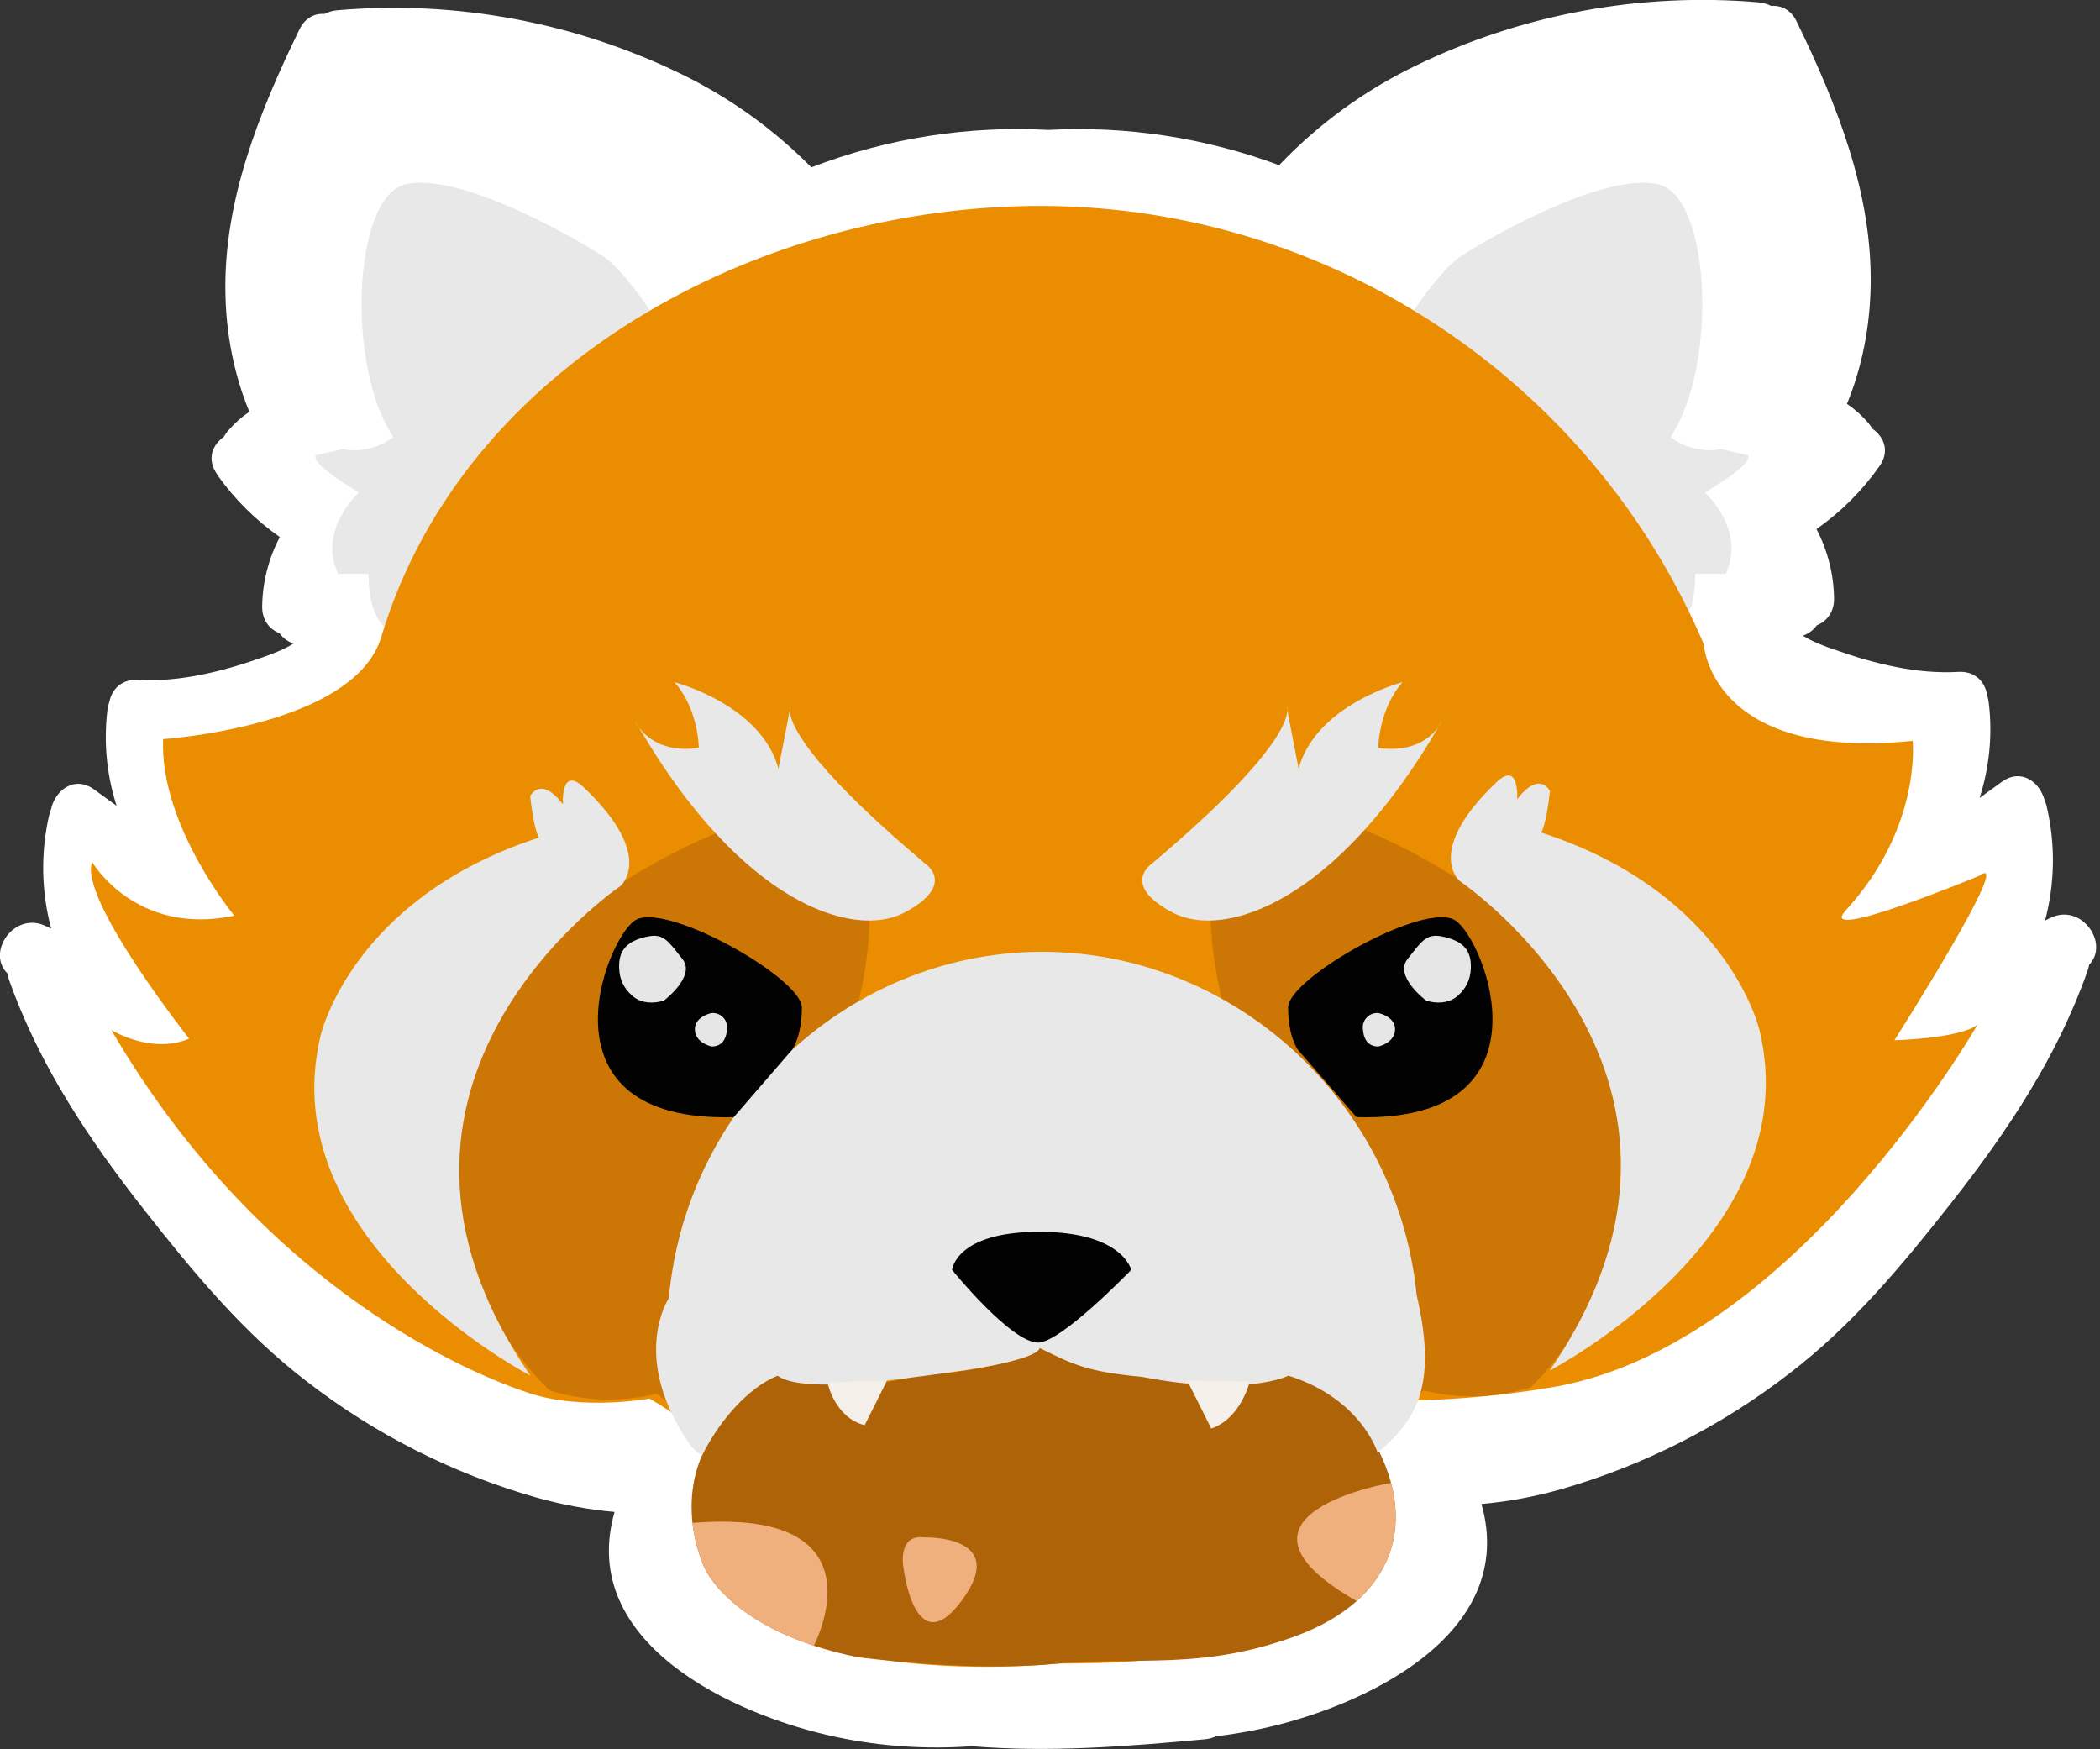
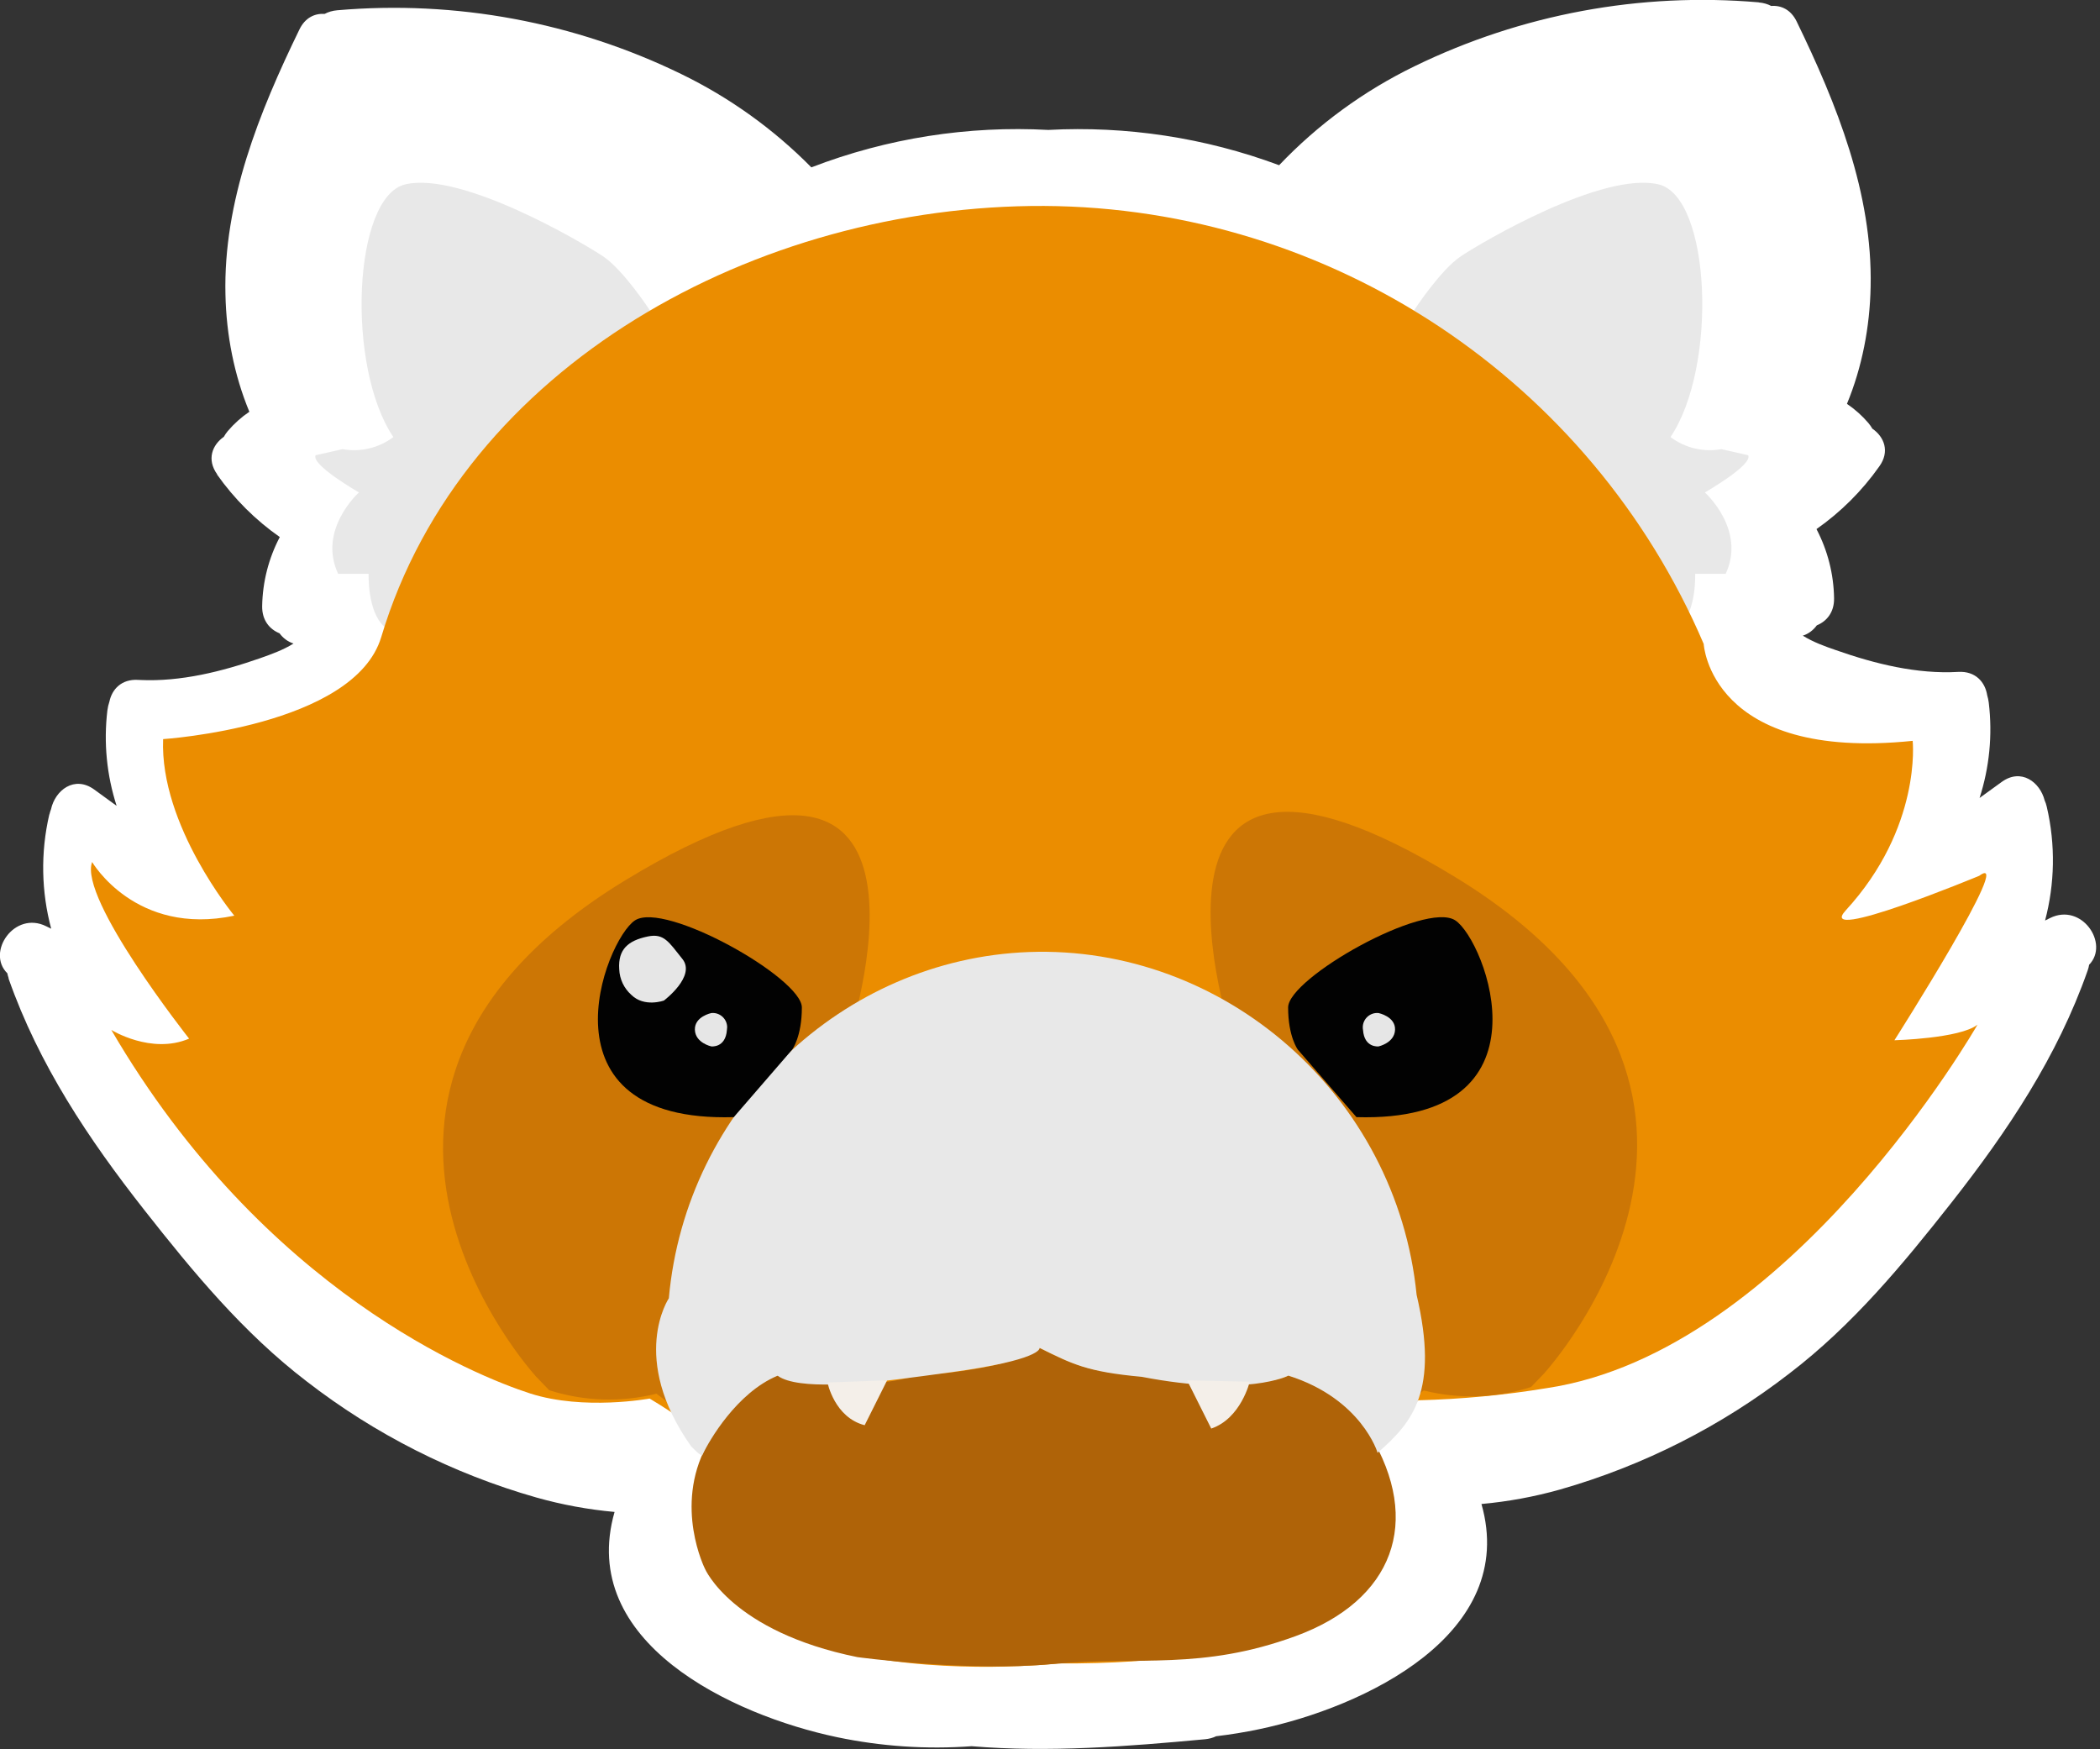
<svg xmlns="http://www.w3.org/2000/svg" width="100%" height="100%" viewBox="0 0 413 344" version="1.1" xml:space="preserve" style="fill-rule:evenodd;clip-rule:evenodd;stroke-linejoin:round;stroke-miterlimit:2;">
  <rect x="0" y="0" width="413" height="344" fill="#333333" stroke="none" />
  <path d="M251.56,32.489C236.971,27.057 221.481,24.735 206.166,25.551C190.433,24.695 174.511,27.151 159.567,32.913C152.15,25.398 143.505,19.193 134,14.57C112.996,4.342 89.605,0.004 66.33,2.02C65.383,2.099 64.553,2.353 63.84,2.736C61.923,2.598 60.015,3.464 58.89,5.79C50.99,22.04 43.89,39.58 44.34,57.98C44.51,65.839 46.04,73.735 49.04,80.973C47.466,82.036 46.034,83.315 44.79,84.78C44.501,85.128 44.242,85.505 44.019,85.901C41.746,87.494 40.606,90.359 42.72,93.29L42.67,93.29C46.069,98.117 50.259,102.275 55.024,105.615C52.834,109.788 51.633,114.445 51.56,119.22C51.521,121.976 53.021,123.749 54.973,124.54C55.657,125.469 56.59,126.196 57.726,126.551C55.7,127.826 53.319,128.673 51.15,129.44C43.656,132.062 35.544,134.087 27.584,133.722C27.439,133.709 27.295,133.701 27.152,133.7L27.15,133.7C23.902,133.515 22.026,135.537 21.517,137.973C21.33,138.525 21.198,139.105 21.12,139.7C20.352,146.093 21.006,152.49 22.936,158.467L18.54,155.27C14.636,152.433 10.838,155.413 10.032,159.149C9.912,159.453 9.81,159.78 9.73,160.13L9.7,160.16C7.943,167.694 8.136,175.406 10.07,182.633C9.747,182.475 9.423,182.318 9.1,182.16C2.847,179.029 -2.763,187.263 1.439,191.399C1.499,191.708 1.586,192.025 1.7,192.35L1.68,192.42C7.62,209.35 17.43,224.03 28.45,238.04C38.05,250.25 47.88,262.13 60.28,271.63C73.741,282.058 89.074,289.814 105.45,294.48C110.495,295.905 115.656,296.857 120.864,297.327C113.539,322.942 143.938,337.277 164.61,341.62C173.329,343.447 182.243,344.041 191.094,343.398C206.349,344.663 221.656,343.453 236.98,342.03C237.801,341.953 238.535,341.746 239.182,341.436C242.002,341.104 244.811,340.645 247.6,340.06C268.281,335.737 298.643,321.373 291.353,295.766C296.572,295.296 301.743,294.345 306.8,292.92C323.172,288.246 338.501,280.487 351.96,270.06C364.36,260.57 374.2,248.68 383.8,236.48C394.8,222.48 404.63,207.79 410.57,190.86C410.708,190.467 410.805,190.087 410.864,189.718C414.917,185.559 409.368,177.428 403.15,180.55L402.197,181.026C404.103,173.824 404.282,166.149 402.53,158.65C402.425,158.195 402.285,157.779 402.113,157.401C401.193,153.787 397.484,151.004 393.67,153.77L393.71,153.74L389.317,156.921C391.242,150.943 391.892,144.549 391.12,138.16C391.056,137.669 390.955,137.189 390.817,136.728C390.415,134.15 388.52,131.936 385.12,132.13C377,132.6 368.72,130.54 361.12,127.87C358.949,127.129 356.575,126.273 354.555,125.004C355.692,124.644 356.626,123.909 357.309,122.974C359.253,122.182 360.743,120.412 360.7,117.66C360.629,112.884 359.43,108.225 357.242,104.048C362.003,100.708 366.19,96.552 369.59,91.73C371.722,88.779 370.545,85.888 368.234,84.302C368.016,83.927 367.761,83.562 367.47,83.21C366.228,81.753 364.802,80.48 363.234,79.419C366.226,72.177 367.735,64.274 367.89,56.41C368.29,38.02 361.24,20.48 353.34,4.22C352.203,1.879 350.272,1.018 348.341,1.172C347.636,0.802 346.819,0.558 345.89,0.48L345.89,0.46C322.619,-1.551 299.232,2.787 278.23,13.01C268.245,17.855 259.212,24.452 251.56,32.489Z" style="fill:white;fill-rule:nonzero;" />
  <path d="M330.221,123.31C333.691,120.31 333.381,112.84 333.381,112.84L339.381,112.84C343.461,104.16 335.291,96.84 335.291,96.84C335.291,96.84 344.821,91.39 343.801,89.52L338.531,88.33C335.013,88.961 331.387,88.098 328.531,85.95C337.861,72.13 336.481,38.63 326.151,36.25C315.101,33.69 291.431,47.65 287.341,50.37C283.251,53.09 278.071,61.07 278.071,61.07C318.061,86.41 330.221,123.31 330.221,123.31ZM127.83,61.07C127.83,61.07 122.63,53.07 118.55,50.37C114.47,47.67 90.79,33.69 79.74,36.25C69.41,38.63 68.03,72.13 77.36,85.95C74.505,88.1 70.878,88.963 67.36,88.33L62.08,89.52C61.08,91.39 70.59,96.84 70.59,96.84C70.59,96.84 62.42,104.16 66.5,112.84L72.5,112.84C72.5,112.84 72.19,120.33 75.66,123.31C75.58,123.31 87.74,86.41 127.83,61.07Z" style="fill:rgb(232,232,232);fill-rule:nonzero;" />
  <g transform="matrix(1,0,0,1,-57.11,-71.84)">
    <path d="M420.09,250.89C435.09,234.55 433.27,217.53 433.27,217.53C393.44,221.62 392.17,198.47 392.17,198.47C369.989,146.592 318.89,112.659 262.47,112.34C206.12,112.09 148.09,143.66 132.09,197.11C126.81,214.72 89.19,217.19 89.19,217.19C88.51,234.19 103.19,251.91 103.19,251.91C83.74,256 75.23,241.36 75.23,241.36C72.51,248.51 94.3,276.09 94.3,276.09C86.86,279.27 79,274.38 79,274.38C109,325.79 150.83,342.47 161.38,345.87C171.93,349.27 184.87,346.87 184.87,346.87C196.55,353.87 196.11,356.07 196.11,356.07C180.703,408.39 265.21,398.96 265.21,398.96C348.994,399.545 327.21,355.04 327.21,355.04C334.89,348.46 336.06,347.21 336.06,347.21C344.501,346.998 352.918,346.203 361.25,344.83C409.25,337.68 446.02,273.34 446.02,273.34C442.61,276.07 429.68,276.41 429.68,276.41C429.68,276.41 453.68,238.68 446.36,244.07C446.3,244.09 414,257.52 420.09,250.89Z" style="fill:rgb(235,141,0);fill-rule:nonzero;" />
  </g>
  <path d="M105.27,270.52C105.27,270.52 54.48,214.89 122.89,173.16C191.3,131.43 166.74,204.79 166.74,204.79L138.54,283.26C135.853,279.761 132.677,276.666 129.11,274.07C122.152,275.816 114.841,275.581 108.01,273.39L105.28,270.56L105.27,270.52ZM303.83,269.9C303.83,269.9 354.62,214.27 286.22,172.5C217.82,130.73 242.37,204.16 242.37,204.16L270.58,282.63C273.265,279.133 276.437,276.038 280,273.44C286.962,275.187 294.275,274.951 301.11,272.76L303.83,269.93L303.83,269.9Z" style="fill:rgb(204,118,5);fill-rule:nonzero;" />
  <g transform="matrix(1,0,0,1,-57.11,-71.84)">
    <path d="M310.44,342.36C310.44,342.36 306.83,344.92 290.57,343.25C274.31,341.58 272.19,342.37 261.57,336.93C261.57,336.93 256.84,341.12 237.29,342.36C237.29,342.36 226.9,346.09 209.95,342.36C209.95,342.36 201.75,345.06 196.1,356.09C189.611,368.145 195.75,380.34 195.75,380.34C195.75,380.34 201.03,392.713 225.75,397.72C225.75,397.72 247.26,400.65 264.25,399.07C281.24,397.49 293.317,400.38 311.88,393.6C331.108,386.577 336.914,371.099 326.47,353.84C322.921,348.732 318.343,344.359 310.44,342.36Z" style="fill:rgb(175,99,8);fill-rule:nonzero;" />
    <clipPath id="_clip1">
      <path d="M310.44,342.36C310.44,342.36 306.83,344.92 290.57,343.25C274.31,341.58 272.19,342.37 261.57,336.93C261.57,336.93 256.84,341.12 237.29,342.36C237.29,342.36 226.9,346.09 209.95,342.36C209.95,342.36 201.75,345.06 196.1,356.09C189.611,368.145 195.75,380.34 195.75,380.34C195.75,380.34 201.03,392.713 225.75,397.72C225.75,397.72 247.26,400.65 264.25,399.07C281.24,397.49 293.317,400.38 311.88,393.6C331.108,386.577 336.914,371.099 326.47,353.84C322.921,348.732 318.343,344.359 310.44,342.36Z" clip-rule="nonzero" />
    </clipPath>
    <g clip-path="url(#_clip1)">
      <g transform="matrix(1,0,0,1,57.11,71.84)">
-         <path d="M159.961,323.817C159.961,323.817 163.676,316.902 162.516,310.407C161.356,303.912 155.321,297.837 135.821,299.517C135.821,299.517 137.201,318.877 159.961,323.817ZM181.79,302.33C181.79,302.33 198.57,301.82 189.28,314.58C179.99,327.34 177.71,308.46 177.71,308.46C177.71,308.46 176.32,301.65 181.79,302.33ZM273.805,291.557C273.805,291.557 264.532,293.109 259.046,296.812C253.56,300.514 251.86,306.367 267.005,314.967C267.005,314.967 277.185,307.477 273.805,291.557Z" style="fill:rgb(239,176,125);fill-rule:nonzero;" />
-       </g>
+         </g>
    </g>
  </g>
-   <path d="M114.83,154.86C110.19,150.45 110.72,158.18 110.72,158.18C106.29,152.39 104.27,156.56 104.27,156.56C104.95,163.03 105.97,164.73 105.97,164.73C69.21,176.65 63.08,203.54 63.08,203.54C53.21,244.05 104.33,270.54 104.33,270.54C64.6,212.93 121.97,174.29 121.97,174.29C121.97,174.29 129.12,168.48 114.83,154.86ZM294.27,153.86C298.9,149.45 298.38,157.18 298.38,157.18C302.8,151.39 304.82,155.56 304.82,155.56C304.14,162.03 303.12,163.73 303.12,163.73C339.89,175.65 346.02,202.54 346.02,202.54C355.89,243.05 304.76,269.54 304.76,269.54C344.49,211.93 287.12,173.29 287.12,173.29C287.12,173.29 279.97,167.48 294.27,153.86ZM253.166,139.654C253.167,139.114 253.02,138.9 253.02,138.9L253.166,139.654C253.167,141.846 250.761,149.409 226.46,169.9C226.46,169.9 220.34,173.99 230.55,179.43C240.642,184.807 262.71,177.601 282.948,142.884C283.453,142.165 283.66,141.65 283.66,141.65C283.423,142.065 283.186,142.476 282.948,142.884C281.618,144.778 278.215,148.083 271.06,147.09C271.06,147.09 271.06,139.6 275.83,134.16C275.83,134.16 258.8,138.54 255.4,151.16L253.166,139.654ZM125.559,142.897C126.893,144.792 130.291,148.081 137.43,147.09C137.43,147.09 137.43,139.6 132.67,134.16C132.67,134.16 149.69,138.54 153.09,151.16L155.324,139.654C155.323,139.114 155.47,138.9 155.47,138.9L155.324,139.654C155.323,141.846 157.729,149.409 182.03,169.9C182.03,169.9 188.16,173.99 177.94,179.43C167.84,184.806 145.784,177.602 125.559,142.897C125.048,142.171 124.84,141.65 124.84,141.65C125.079,142.069 125.318,142.483 125.559,142.897Z" style="fill:rgb(232,232,232);fill-rule:nonzero;" />
  <path d="M152.83,270.578C144.952,273.907 139.514,283.178 138.14,286.123C137.928,286.577 135.89,284.38 135.89,284.38C123.64,267.02 131.54,255.31 131.54,255.31C134.89,217.78 165.74,188.58 202.34,187.22C240.67,185.81 274.67,215.32 278.6,254.63C283.03,273.57 277.832,279.679 270.932,285.699C270.932,285.699 267.81,275.096 253.38,270.52C253.38,270.52 245.284,274.755 224.56,270.76C213.71,269.767 210.892,268.246 204.5,265.09L204.451,265.095C204.468,265.211 204.568,267.435 187.24,269.83C169.44,272.29 170.97,271.74 170.97,271.74C170.97,271.74 156.991,273.542 152.941,270.542L152.83,270.578Z" style="fill:rgb(232,232,232);fill-rule:nonzero;" />
  <g id="Слой_7">
    </g>
  <g id="Слой_8">
    <g transform="matrix(1,0,0,1,-57.11,-71.84)">
      <path d="M212.89,278.27C212.89,278.27 214.81,275.74 214.81,269.96C214.81,264.18 187.89,249 182,252.83C176.11,256.66 162.12,292.67 201.42,291.53L212.89,278.27Z" style="fill:rgb(2,2,2);fill-rule:nonzero;" />
    </g>
    <g transform="matrix(1,0,0,1,-57.11,-71.84)">
      <path d="M187.68,268.6C187.68,268.6 194.04,263.83 191.32,260.43C188.6,257.03 187.68,255.34 184.51,256C180.62,256.81 178.64,258.53 178.89,262.43C178.959,264.372 179.824,266.203 181.28,267.49C183.83,270 187.68,268.6 187.68,268.6Z" style="fill:rgb(230,230,230);fill-rule:nonzero;" />
    </g>
    <g transform="matrix(1,0,0,1,-57.11,-71.84)">
      <path d="M197,271.06C197.099,271.05 197.198,271.044 197.298,271.044C198.845,271.044 200.118,272.317 200.118,273.864C200.118,274.037 200.102,274.21 200.07,274.38C199.81,277.96 197,277.62 197,277.62C197,277.62 193.85,276.94 193.77,274.34C193.69,271.74 197,271.06 197,271.06Z" style="fill:rgb(230,230,230);fill-rule:nonzero;" />
    </g>
    <g transform="matrix(1,0,0,1,-57.11,-71.84)">
      <path d="M312.36,278.27C312.36,278.27 310.44,275.74 310.44,269.96C310.44,264.18 337.36,248.96 343.31,252.83C349.26,256.7 363.19,292.67 323.88,291.53L312.36,278.27Z" style="fill:rgb(2,2,2);fill-rule:nonzero;" />
    </g>
    <g transform="matrix(1,0,0,1,-57.11,-71.84)">
-       <path d="M337.57,268.6C337.57,268.6 331.21,263.83 333.93,260.43C336.65,257.03 337.57,255.34 340.74,256C344.63,256.81 346.61,258.53 346.36,262.43C346.291,264.37 345.431,266.2 343.98,267.49C341.42,270 337.57,268.6 337.57,268.6Z" style="fill:rgb(230,230,230);fill-rule:nonzero;" />
-     </g>
+       </g>
    <g transform="matrix(1,0,0,1,-57.11,-71.84)">
      <path d="M328.23,271.06C328.135,271.05 328.039,271.045 327.943,271.045C326.396,271.045 325.123,272.318 325.123,273.865C325.123,274.038 325.138,274.21 325.17,274.38C325.42,277.96 328.23,277.62 328.23,277.62C328.23,277.62 331.38,276.94 331.47,274.34C331.56,271.74 328.23,271.06 328.23,271.06Z" style="fill:rgb(230,230,230);fill-rule:nonzero;" />
    </g>
  </g>
  <g id="Слой_10">
    <g transform="matrix(1,0,0,1,-57.11,-71.84)">
-       <path d="M261.34,334C261.34,334 264,338.25 250.72,340.81C250.72,340.81 236.09,342.97 227.57,343.66C217,344.52 207.64,343.33 208.68,334" style="fill:none;fill-rule:nonzero;" />
-     </g>
+       </g>
    <g transform="matrix(1,0,0,1,-57.11,-71.84)">
      <path d="M260.78,334C260.78,334 258.12,338.25 271.4,340.81C271.4,340.81 286.03,342.97 294.55,343.66C305.13,344.52 314.48,343.33 313.44,334" style="fill:none;fill-rule:nonzero;" />
    </g>
    <g transform="matrix(1,0,0,1,0,-0.608)">
      <path d="M245.78,272.32C245.78,272.32 244.06,279.56 238.21,281.54L233.46,272.05L245.78,272.32ZM162.74,272.48C162.74,272.48 164.09,279.35 170.05,280.88L174.47,272.05L162.74,272.48Z" style="fill:rgb(244,239,233);fill-rule:nonzero;" />
    </g>
    <g transform="matrix(1,0,0,1,-57.11,-71.84)">
-       <path d="M279.58,321.57C279.58,321.57 277.94,314.08 261.48,314.08C245.02,314.08 244.35,321.57 244.35,321.57C244.35,321.57 255.92,335.87 261.27,335.87C265.79,335.87 279.58,321.57 279.58,321.57Z" style="fill:rgb(2,2,2);fill-rule:nonzero;" />
-     </g>
+       </g>
  </g>
</svg>